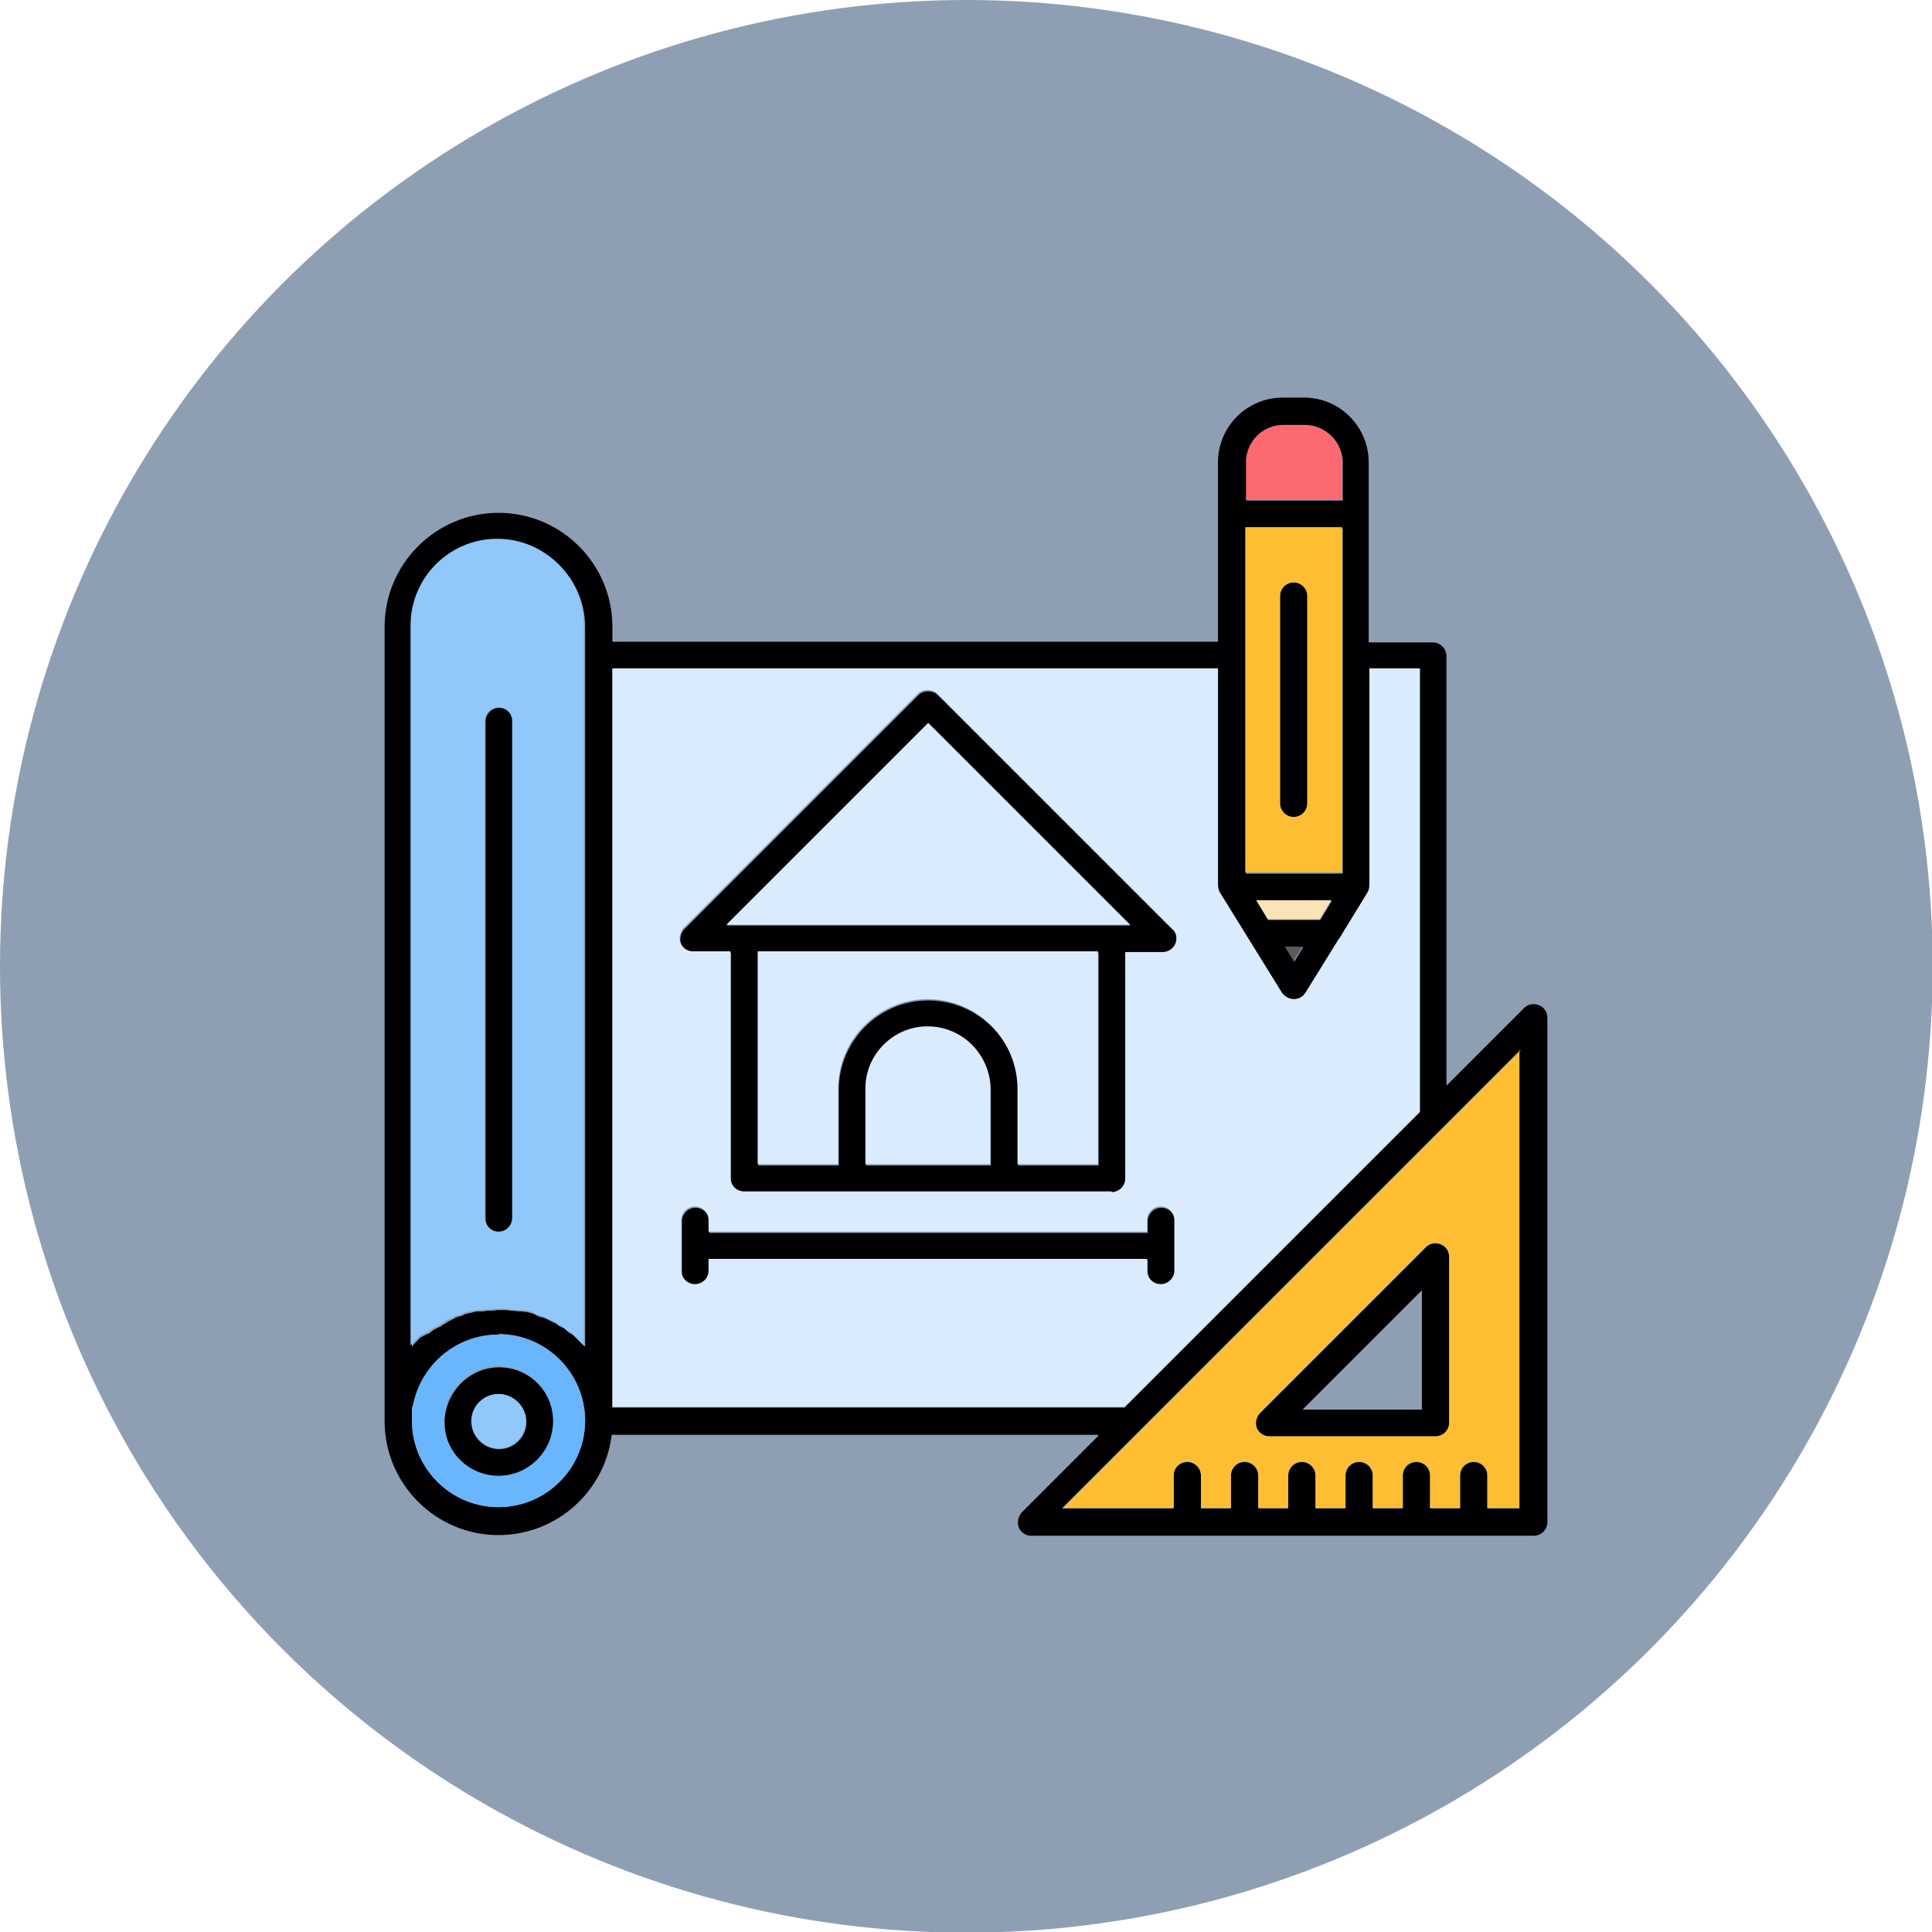
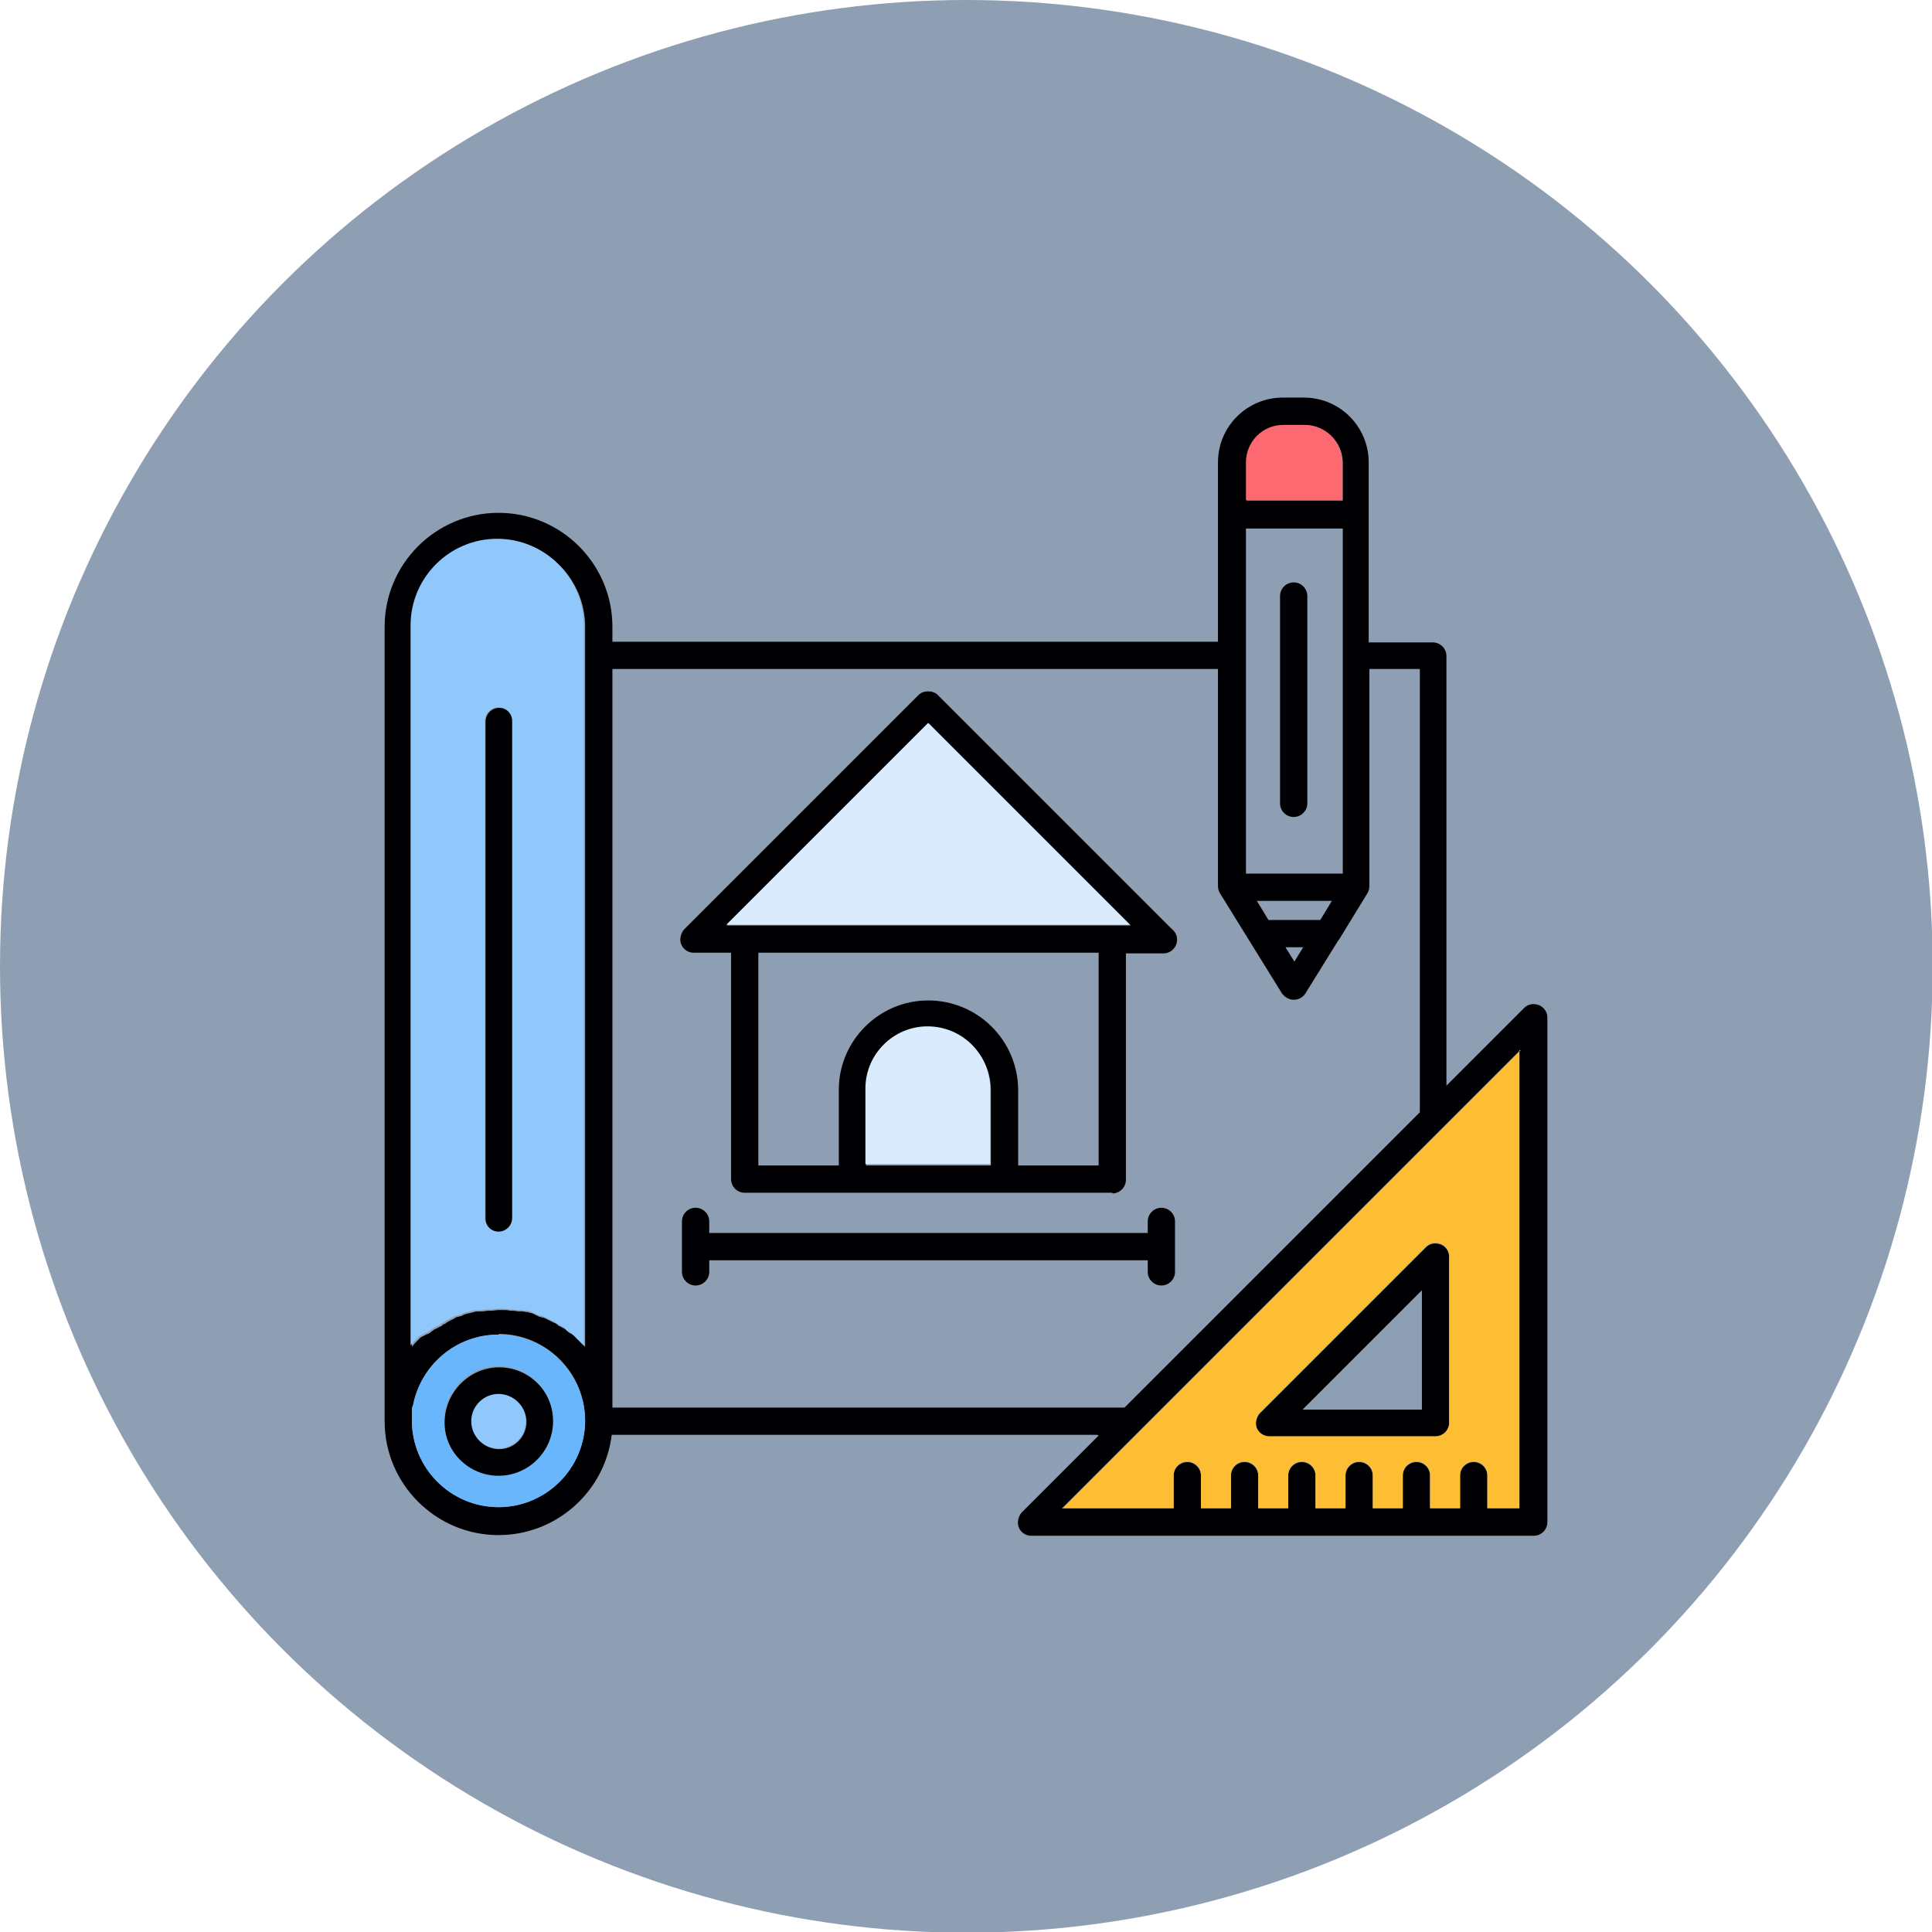
<svg xmlns="http://www.w3.org/2000/svg" clip-rule="evenodd" fill-rule="evenodd" height="2.833in" image-rendering="optimizeQuality" shape-rendering="geometricPrecision" text-rendering="geometricPrecision" viewBox="0 0 2.833 2.833" width="2.833in">
  <g id="Layer_x0020_1">
    <circle cx="1.417" cy="1.417" fill="#8f9fb3" r="1.417" />
    <path d="m1.897 1.198c-.011 0-.02-.009-.02-.02v-.304c0-.011.009-.02.02-.02.011 0 .02.009.02.02v.304c0.0.011-.009.02-.02.02zm-.288.906h-.712c-.01.083-.081.147-.166.147-.092 0-.167-.075-.167-.167l-0-.001v-0-1.164c0-.092.075-.167.167-.167.092 0 .167.075.167.167v.022h.888v-.188-0-.075c0-.053.043-.095.095-.095h.031c.053 0 .095.043.095.095v.075l-0.0.001v.188h.094c.011 0 .02.009.02.02v.63l.114-.114c.006-.006.014-.007.022-.004.007.003.012.01.012.018v.74c-0.0.011-.009.02-.02.02h-.087-.084-.084-.084-.084-.084-.23c-.008 0-.015-.005-.018-.012-.003-.007-.001-.016.004-.022l.113-.113zm-.711-.04h.751l.433-.433 0-.65h-.074v.318c0 .004-.001.008-.003.011l-.041.067c-0.0 0-0.0.001-.001.001l-.049.079c-.004.006-.01.009-.017.009-.007 0-.013-.004-.017-.009l-.091-.147c-.002-.003-.003-.007-.003-.011v-.318h-.888l0 1.082zm-.046-.095c.001.001.001.001.002.002l.001.001.002.002.001.001 0.0 0v-1.014-.042c0-.07-.057-.127-.127-.127-.07 0-.127.057-.127.127v1.056c.001-.002.003-.003.004-.005l0-0.0.002-.002.001-.001 0-0c.001-.001.002-.002.002-.002l.001-.001.001-.001.002-.002 0-0.0.002-.001.002-.001 0-0.0.002-.001 0-0.0.002-.001.002-.001.001-0c.001-.001.002-.001.003-.002l.001-.001.003-.002.001-.001.002-.001.002-.001.002-.001.002-.001.002-.001 0-0.0.002-.001.001-.001.001-.001.003-.001.001-.001c.001-.001.002-.001.003-.002l0-0.0.002-.001 0-0.0.002-.001 0-0.0.002-.001 0-0.0.002-.001.002-.001.001-.001.003-.001.001-0c.001-0.0.002-.001.003-.001l.001-0.0.002-.001.002-.001 0-0.0.002-.001.001-0c.001-0.0.002-.001.003-.001l.001-0c.001-0.0.002-.001.004-.001l0-0c.001-0.0.003-.001.004-.001l0-0c.002-.001.004-.001.007-.001l0-0.0.002-0.0.002-0.0.001-0c.003-0.0.006-.001.009-.001l0-0c.001-0.0.003-0.0.004-0l0-0c.004-0.0.008-.001.011-.001l.001-0.0.002-0.0.002 0.0.001 0c.004 0.0.008 0.0.011.001l0.0 0c.002 0.0.003 0.0.004 0l0.0 0c.003 0.0.006.001.009.001l.001 0.0.002 0.0.002 0.0 0.0 0c.002 0.0.004.001.007.001l0.0 0c.001 0.0.003.001.004.001l0.0 0c.001 0.0.003.001.004.001l0.0 0.0.002.001.002.001 0.0 0.0.002.001.002.001.002.001.001 0c.001 0.0.002.001.003.001l.001 0c.001 0.0.002.001.003.001l0.0 0.0.002.001.002.001 0.0 0.0.002.001.002.001 0.0 0.0.002.001.002.001.002.001.001 0c.001.001.002.001.003.002l.001.001.001.001.002.001 0.0 0.0.002.001.002.001.002.001 0.0 0.0.002.001.001.001.001.001.002.002.001.001.002.001.002.001.001.001 0.0 0.0.002.001 0.0 0.0.001.001.002.002.001.001.002.002.001.001.001.001.002.002.001.001.001.001zm-.121-.012c-.062 0-.113.044-.125.102-0.0.001-0.0.002-.001.003v0c-0.0.001-0.0.002-.001.003v0c-0.0.001-0.0.002-0.0.003v0c-0.0.001-0.0.002-0.0.003v0c-0.0.001-0.0.002-0.0.003v0c-0.0.001-0.0.002-0.0.003v0c-0.0.001-0.0.002-0.0.003v0c-0.0.001-0.0.002-0.0.003v0c0 .07.057.127.127.127.07 0 .127-.057.127-.127 0-.07-.057-.127-.127-.127zm.828.255h.162v-.048c0-.011.009-.02.02-.02.011 0 .02.009.02.02v.048h.044v-.048c0-.011.009-.02.02-.02.011 0 .02.009.02.02v.048h.044v-.048c0-.011.009-.02.02-.02.011 0 .02.009.02.02v.048h.044v-.048c0-.011.009-.02.02-.02.011 0 .02.009.02.02v.048h.044v-.048c0-.011.009-.02.02-.02.011 0 .02.009.02.02v.048h.044v-.048c0-.011.009-.02.02-.02.011 0 .02.009.02.02v.048h.047v-.671l-.671.671zm.546-.105h-.244c-.008 0-.015-.005-.018-.012-.003-.007-.001-.016.004-.022l.244-.244c.006-.006.014-.007.022-.004.007.003.012.01.012.018v.244c-0.0.011-.009.02-.02.02zm-.195-.04h.175v-.175zm-.279-.318h-.158-.223-.158c-.011 0-.02-.009-.02-.02v-.332h-.055c-.008 0-.015-.005-.018-.012-.003-.007-.001-.016.004-.022l.344-.344c.007-.007.021-.007.028 0l.343.343c.005.004.008.009.008.016 0.0.011-.009.02-.02.02-0 0-0 0-0 0h-.055v.332c0 .011-.009.02-.02.02zm-.519-.04h.118v-.111c0-.072.059-.131.131-.131.073 0 .132.059.132.132v.11h.118v-.312h-.499zm-.047-.352h.027.539.027l-.296-.296-.296.296zm.205.352h.183v-.11c0-.051-.041-.092-.092-.092-.05 0-.091.041-.091.091zm.413.139h-.643v.017c0 .011-.009.02-.02.02-.011 0-.02-.009-.02-.02v-.037-.037c0-.011.009-.02.02-.02.011 0 .02.009.02.02v.017h.643v-.017c0-.011.009-.02.02-.02.011 0 .02.009.02.02v.037.037c0 .011-.009.02-.02.02-.011 0-.02-.009-.02-.02zm-.951.318c-.044 0-.08-.036-.08-.08 0-.044.036-.081.08-.081.044 0 .08.036.08.081 0 .044-.036.08-.08.08zm0-.121c-.022 0-.04.018-.04.04 0 .022.018.04.04.04s.04-.018.04-.04c0-.022-.018-.04-.04-.04zm0-.238c-.011 0-.02-.009-.02-.02v-.729c0-.011.009-.02.02-.02.011 0 .02.009.02.02v.729c0 .011-.009.02-.02.02zm1.095-1.073h.142v-.055c0-.031-.025-.055-.055-.055h-.031c-.031 0-.055.025-.055.055l0.0.055zm.142.547v-.318-.188h-.142v.188.318 0h.142zm-.126.04.017.028h.076l.017-.028h-.11zm.042.068.013.021.013-.021z" fill="#000002" />
    <path d="m.771 2.084c0-.022-.018-.04-.04-.04-.022 0-.04.018-.04.04 0 .022.018.04.04.04s.04-.018.04-.04z" fill="#90c8fc" />
    <path d="m.731 2.003c.044 0 .08.036.08.081 0 .044-.036.08-.08.08-.044 0-.08-.036-.08-.08 0-.044.036-.081.08-.081zm.127.081c0-.07-.057-.127-.127-.127-.062 0-.113.044-.125.102l-.001.003-.001.003-0.0.003-0.0.003-0.0.003-0.0.003-0.0.003-0.0.003c0 .07.057.127.127.127.07 0 .127-.057.127-.127z" fill="#6ab6fc" />
    <path d="m.77 1.921.004.001 0.0 0.0.004.001 0.0 0.0.002.001.002.001 0.0 0.0.002.001.002.001.002.001.001 0.0.003.001.001 0.0.003.001 0.0 0.0.002.001.002.001 0.0 0.0.002.001.002.001.002.001.002.001.002.001.001 0.0.003.002.001.001.001.001.002.001 0.0 0.0.002.001.002.001.002.001 0.0 0.0.002.001.001.001.001.001.002.002.001.001.002.001.002.001.001.001 0.0 0.0.002.001 0.0 0.0.001.001.002.002.001.001.002.002.001.001.001.001.002.002.001.001.001.001.002.002.001.001.002.002.001.001 0.0 0v-1.014-.042c0-.07-.057-.127-.127-.127-.07 0-.127.057-.127.127v1.056c.001-.002.003-.003.004-.005l0-0.0.002-.002.001-.001 0-0.0.002-.002.001-.001.001-.001.002-.002.002-.001.002-.001.002-.001 0-0.0.002-.001.002-.001.001-0.0.003-.002.001-.001.003-.002.001-.001.002-.001.002-.001.002-.001.002-.001.002-.001 0-0.0.002-.001.001-.001.001-.001.003-.001.001-.001.003-.002 0-0.0.002-.001.002-.001 0-0.0.002-.001 0-0.0.002-.001.002-.001.001-.001.003-.001.001-0.0.003-.001.001-0.0.002-.001.002-.001 0-0.0.002-.001.001-0.0.003-.001.001-0.0.004-.001 0-0.0.004-.001c.002-.001.004-.001.007-.001l0-0.0.002-0.0.002-0.0.001-0c.003-0.0.006-.001.009-.001l0-0.0.004-0.0 0-0c.004-0.0.008-.001.011-.001l.001-0.0.002-0.0.002 0.0.001 0c.004 0.0.008 0.0.011.001l0.0 0.0.004 0.0 0.0 0c.003 0.0.006.001.009.001l.001 0.0.002 0.0.002 0.0 0.0 0c.002 0.0.004.001.007.001zm-.039-.115c-.011 0-.02-.009-.02-.02v-.729c0-.011.009-.02.02-.02.011 0 .02.009.02.02v.729c0 .011-.009.02-.02.02z" fill="#90c8fc" />
    <g fill="#daebfd">
-       <path d="m.898.981 0 1.082h.751l.433-.433 0-.65h-.074v.318c0 .004-.001.008-.003.011l-.041.067-.001.001-.049.079c-.004.006-.01.009-.017.009-.007 0-.013-.004-.017-.009l-.091-.147c-.002-.003-.003-.007-.003-.011v-.318h-.888zm.784.865h-.643v.017c0 .011-.009.02-.02.02-.011 0-.02-.009-.02-.02v-.037-.037c0-.011.009-.02.02-.02.011 0 .02.009.02.02v.017h.643v-.017c0-.011.009-.02.02-.02.011 0 .02.009.02.02v.037.037c0 .011-.009.02-.02.02-.011 0-.02-.009-.02-.02zm-.052-.099h-.158-.223-.158c-.011 0-.02-.009-.02-.02v-.332h-.055c-.008 0-.015-.005-.018-.012-.003-.007-.001-.016.004-.022l.344-.344c.007-.007.021-.007.028 0l.343.343c.005.004.008.009.008.016 0.0.011-.009.02-.02.02h-0-.055v.332c0 .011-.009.02-.02.02z" />
      <path d="m1.269 1.596v.111h.183v-.11c0-.051-.041-.092-.092-.092-.05 0-.091.041-.091.091z" />
-       <path d="m1.36 1.465c.073 0 .132.059.132.132v.11h.118v-.312h-.499v.312h.118v-.111c0-.072.059-.131.131-.131z" />
      <path d="m1.091 1.356h.539.027l-.296-.296-.296.296z" />
    </g>
-     <path d="m1.826.961v.318h.142v-.318-.188h-.142v.188zm.071.237c-.011 0-.02-.009-.02-.02v-.304c0-.011.009-.02.02-.02.011 0 .02.009.02.02v.304c0.0.011-.009.02-.02.02z" fill="#fdbe34" />
-     <path d="m1.952 1.32h-.11l.017.028h.076z" fill="#fbe2b7" />
-     <path d="m1.91 1.388h-.026l.013.021z" fill="#5a5a5a" />
    <path d="m2.23 1.54-.671.671h.162v-.048c0-.011.009-.02.02-.02.011 0 .02.009.02.02v.048h.044v-.048c0-.011.009-.02.02-.02.011 0 .02.009.02.02v.048h.044v-.048c0-.011.009-.02.02-.02.011 0 .02.009.02.02v.048h.044v-.048c0-.011.009-.02.02-.02.011 0 .02.009.02.02v.048h.044v-.048c0-.011.009-.02.02-.02.011 0 .02.009.02.02v.048h.044v-.048c0-.011.009-.02.02-.02.011 0 .02.009.02.02v.048h.047v-.671zm-.383.532.244-.244c.006-.006.014-.007.022-.004.007.003.012.01.012.018v.244c-0.0.011-.009.02-.02.02h-.244c-.008 0-.015-.005-.018-.012-.003-.007-.001-.016.004-.022z" fill="#fdbe34" />
    <path d="m1.826.733h.142v-.055c0-.031-.025-.055-.055-.055h-.031c-.031 0-.055.025-.055.055l0.0.055z" fill="#fc6971" />
  </g>
</svg>